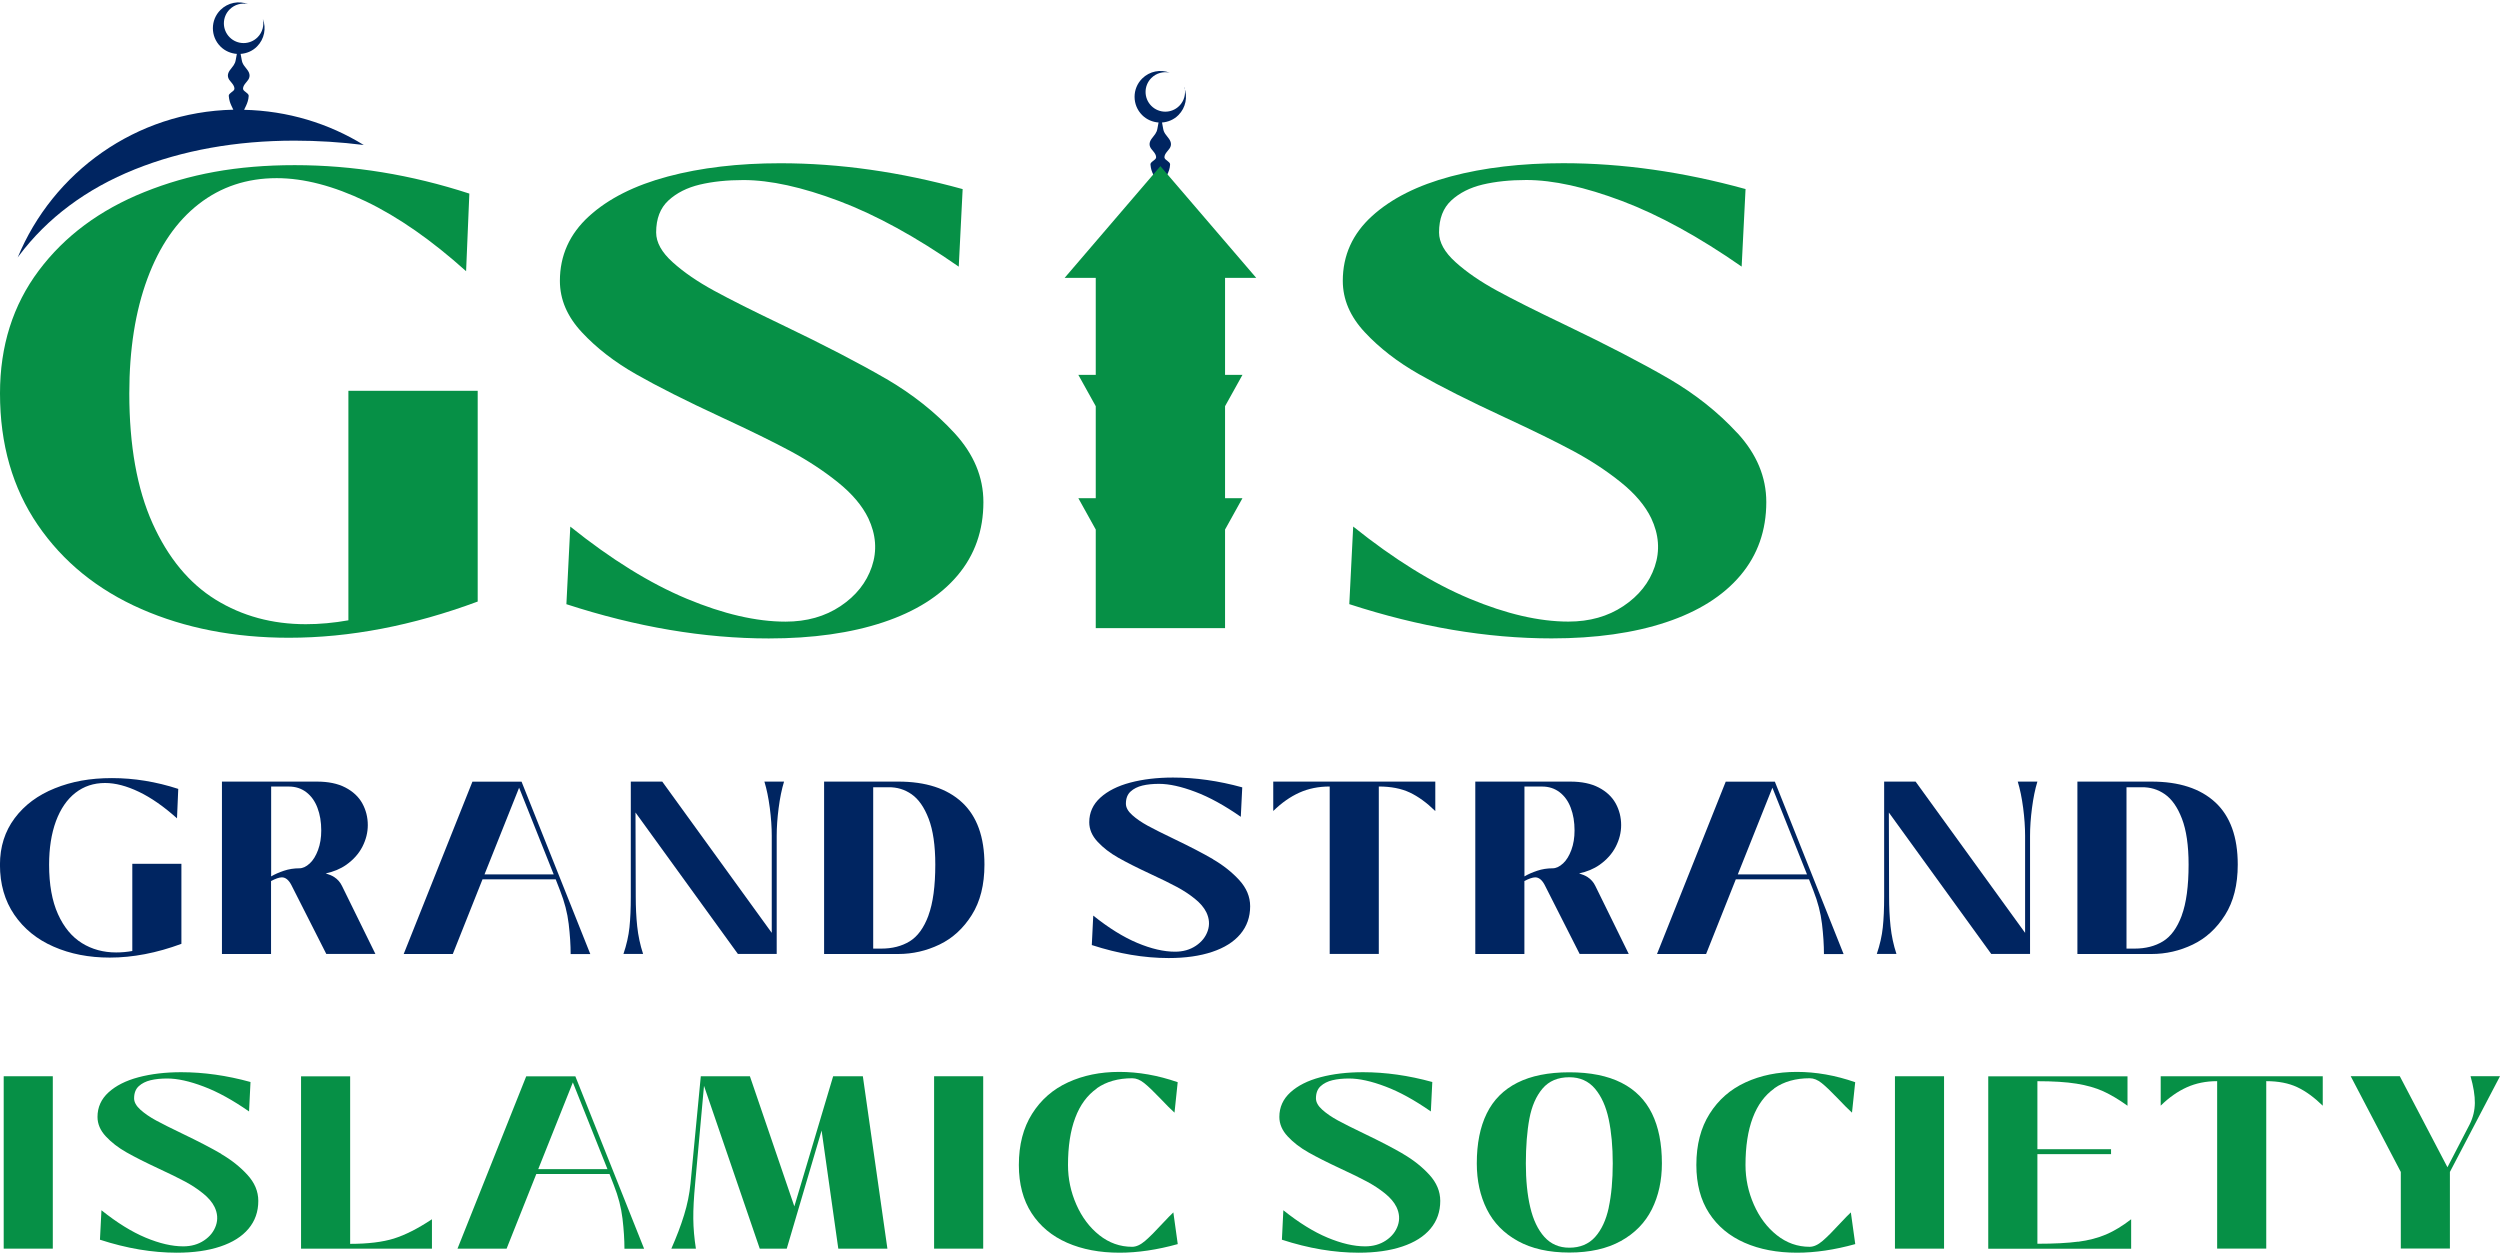
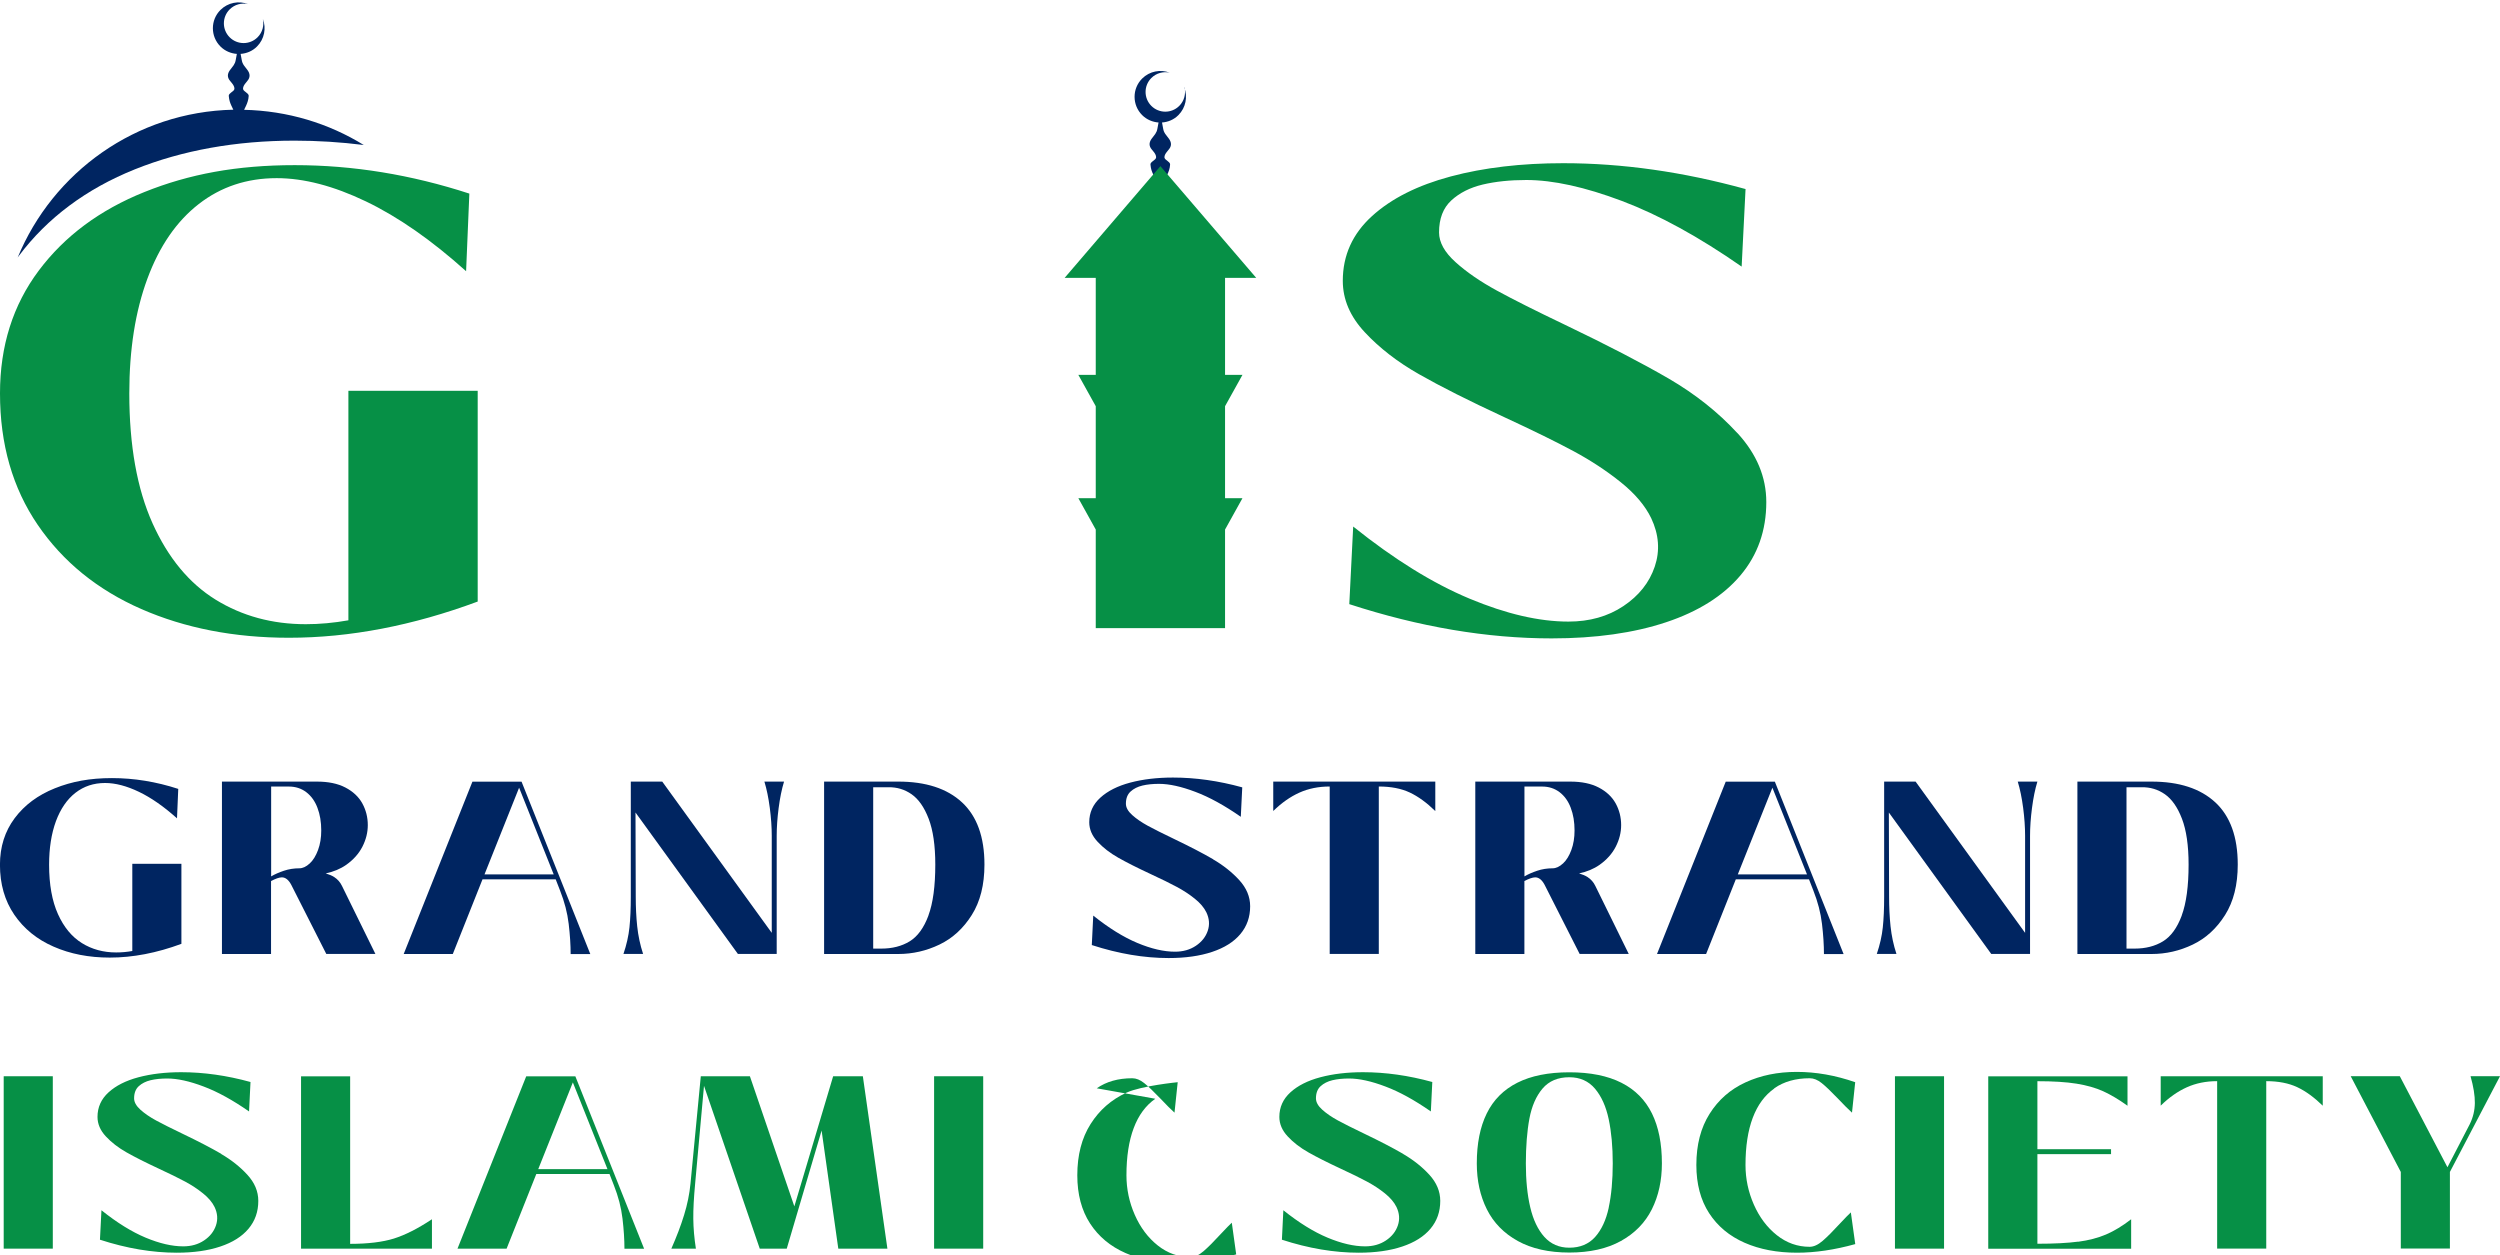
<svg xmlns="http://www.w3.org/2000/svg" id="Layer_1" viewBox="0 0 500 251">
  <defs>
    <style>      .cls-1 {        fill: #002561;      }      .cls-2 {        fill: #069046;      }    </style>
  </defs>
  <g>
    <path class="cls-1" d="M48.82,21.96c.27-.56.56-1.11.72-1.67.11-.34.17-.69.19-1.03.03-.17-.02-.34-.2-.52-.17-.17-.43-.34-.63-.52-.43-.34-.3-.69-.16-1.03.16-.34.49-.69.75-1.03.58-.69.53-1.38.06-2.07-.23-.34-.55-.69-.78-1.03-.11-.17-.21-.34-.28-.52-.07-.17-.1-.34-.14-.52-.09-.41-.16-.83-.23-1.24,1.2-.09,2.37-.56,3.28-1.48,1.49-1.49,1.88-3.67,1.17-5.52.29,1.28-.06,2.68-1.06,3.68-1.54,1.54-4.04,1.54-5.58,0-1.54-1.54-1.54-4.04,0-5.58,1-1,2.4-1.35,3.68-1.06-1.85-.71-4.02-.32-5.52,1.17-2.02,2.02-2.02,5.29,0,7.31.91.91,2.09,1.39,3.28,1.48-.07.41-.14.83-.23,1.24-.04.17-.07.34-.14.52-.07.17-.16.34-.28.52-.23.34-.54.69-.78,1.03-.47.69-.52,1.38.06,2.07.27.34.6.69.75,1.03.14.34.27.69-.16,1.03-.2.17-.46.34-.63.52-.18.17-.23.34-.2.52.03.34.09.69.19,1.03.16.55.45,1.1.71,1.65-19.49.42-36.1,12.51-43.13,29.57.08-.11.16-.23.24-.34,5.69-7.59,13.51-13.42,23.24-17.32,9.47-3.79,20.19-5.72,31.89-5.72,4.6,0,9.22.29,13.85.87-7-4.32-15.2-6.85-23.98-7.04Z" />
    <path class="cls-1" d="M236.91,17.5c.29,1.28-.06,2.68-1.06,3.68-1.54,1.54-4.04,1.54-5.58,0s-1.54-4.04,0-5.58c1-1,2.4-1.35,3.68-1.06-1.85-.71-4.02-.32-5.52,1.17-2.02,2.02-2.02,5.29,0,7.31.91.91,2.09,1.39,3.28,1.48-.07.41-.14.83-.23,1.24-.04.17-.07.34-.14.52-.07.17-.16.34-.28.52-.23.34-.54.69-.78,1.03-.47.69-.52,1.38.06,2.07.27.34.6.69.75,1.03.14.34.27.69-.16,1.03-.2.17-.46.34-.63.52-.18.17-.23.34-.2.52.03.34.09.69.19,1.03.21.69.61,1.38.91,2.07.16.34.29.69.4,1.03.12.34.22.69.31,1.03h.29c.09-.34.19-.69.31-1.03.11-.34.24-.69.4-1.03.3-.69.7-1.38.91-2.07.11-.34.17-.69.19-1.03.03-.17-.02-.34-.2-.52-.17-.17-.43-.34-.63-.52-.43-.34-.3-.69-.16-1.03.16-.34.49-.69.75-1.03.58-.69.53-1.38.06-2.07-.23-.34-.55-.69-.78-1.03-.11-.17-.21-.34-.28-.52-.07-.17-.1-.34-.14-.52-.09-.41-.16-.83-.23-1.24,1.2-.09,2.37-.56,3.28-1.48,1.49-1.49,1.88-3.67,1.17-5.52Z" />
    <g>
      <path class="cls-2" d="M69.69,124.06c-2.93.52-5.78.78-8.53.78-6.72,0-12.74-1.64-18.04-4.91-5.3-3.28-9.5-8.36-12.61-15.26-3.1-6.9-4.65-15.56-4.65-25.99,0-8.79,1.21-16.44,3.62-22.95,2.41-6.51,5.84-11.48,10.28-14.93,4.44-3.45,9.63-5.17,15.58-5.17,5.43,0,11.38,1.55,17.84,4.65,6.46,3.1,13.14,7.76,20.04,13.96l.65-15.52c-11.64-3.79-23.27-5.69-34.91-5.69s-21.14,1.79-30.06,5.37c-8.92,3.58-15.97,8.81-21.14,15.71-5.17,6.9-7.76,15.08-7.76,24.57,0,10.17,2.52,18.94,7.56,26.31s11.94,12.97,20.69,16.81c8.75,3.83,18.6,5.75,29.54,5.75,12.15,0,24.74-2.41,37.75-7.24v-42.15h-25.86v45.9Z" />
-       <path class="cls-2" d="M177.13,75.71c-5.35-3.1-12.24-6.68-20.69-10.73-5.78-2.76-10.32-5.04-13.64-6.85-3.32-1.81-6.08-3.71-8.27-5.69-2.2-1.98-3.3-3.96-3.3-5.95,0-2.76.82-4.89,2.46-6.4,1.64-1.51,3.73-2.56,6.27-3.17,2.54-.6,5.45-.91,8.73-.91,5.34,0,11.72,1.4,19.14,4.2,7.41,2.8,15.39,7.18,23.92,13.12l.78-15.51c-12.5-3.45-24.65-5.17-36.46-5.17-8.36,0-15.86.88-22.5,2.65-6.64,1.77-11.9,4.42-15.77,7.95-3.88,3.54-5.82,7.84-5.82,12.93,0,3.71,1.46,7.13,4.4,10.28,2.93,3.15,6.55,5.95,10.86,8.4,4.31,2.46,10,5.32,17.07,8.6,5.77,2.67,10.39,4.94,13.83,6.79,3.45,1.86,6.59,3.92,9.44,6.21,2.84,2.28,4.87,4.68,6.08,7.18,1.55,3.28,1.79,6.51.71,9.7-1.08,3.19-3.17,5.82-6.27,7.89s-6.77,3.1-10.99,3.1c-5.86,0-12.46-1.53-19.78-4.59-7.33-3.06-15.09-7.86-23.27-14.42l-.78,15.52c14.05,4.57,27.54,6.85,40.47,6.85,8.79,0,16.42-1.08,22.89-3.23,6.46-2.15,11.42-5.28,14.87-9.37,3.45-4.09,5.17-8.99,5.17-14.67,0-5-1.92-9.59-5.75-13.77-3.84-4.18-8.43-7.82-13.77-10.93Z" />
      <path class="cls-2" d="M347.48,86.63c-3.84-4.18-8.43-7.82-13.77-10.93-5.35-3.1-12.24-6.68-20.69-10.73-5.78-2.76-10.32-5.04-13.64-6.85-3.32-1.81-6.08-3.71-8.27-5.69-2.2-1.98-3.3-3.96-3.3-5.95,0-2.76.82-4.89,2.46-6.4,1.64-1.51,3.73-2.56,6.27-3.17,2.54-.6,5.45-.91,8.73-.91,5.34,0,11.72,1.4,19.14,4.2,7.41,2.8,15.39,7.18,23.92,13.12l.78-15.51c-12.5-3.45-24.65-5.17-36.46-5.17-8.36,0-15.86.88-22.5,2.65-6.64,1.77-11.9,4.42-15.77,7.95-3.88,3.54-5.82,7.84-5.82,12.93,0,3.71,1.46,7.13,4.4,10.28,2.93,3.15,6.55,5.95,10.86,8.4,4.31,2.46,10,5.32,17.07,8.6,5.77,2.67,10.39,4.94,13.83,6.79,3.45,1.86,6.59,3.92,9.44,6.21,2.84,2.28,4.87,4.68,6.08,7.18,1.55,3.28,1.79,6.51.71,9.7-1.08,3.19-3.17,5.82-6.27,7.89s-6.77,3.1-10.99,3.1c-5.86,0-12.46-1.53-19.78-4.59-7.33-3.06-15.09-7.86-23.27-14.42l-.78,15.52c14.05,4.57,27.54,6.85,40.47,6.85,8.79,0,16.42-1.08,22.89-3.23,6.46-2.15,11.42-5.28,14.87-9.37,3.45-4.09,5.17-8.99,5.17-14.67,0-5-1.92-9.59-5.75-13.77Z" />
      <polygon class="cls-2" points="251.25 55.58 232.08 33.23 212.92 55.58 219.15 55.58 219.15 74.98 215.67 74.98 219.15 81.24 219.15 99.64 215.67 99.64 219.15 105.91 219.15 125.62 245.01 125.62 245.01 105.91 248.49 99.64 245.01 99.64 245.01 81.24 248.49 74.98 245.01 74.98 245.01 55.58 251.25 55.58" />
    </g>
  </g>
  <g>
    <g>
      <path class="cls-1" d="M26.47,190.2c-1.11.2-2.19.29-3.24.29-2.55,0-4.84-.62-6.85-1.87s-3.61-3.18-4.79-5.8c-1.18-2.62-1.77-5.91-1.77-9.87,0-3.34.46-6.24,1.37-8.72.92-2.47,2.22-4.36,3.9-5.67,1.69-1.31,3.66-1.96,5.92-1.96,2.06,0,4.32.59,6.78,1.77,2.46,1.18,4.99,2.95,7.61,5.3l.25-5.89c-4.42-1.44-8.84-2.16-13.26-2.16s-8.03.68-11.42,2.04c-3.39,1.36-6.07,3.35-8.03,5.97s-2.95,5.73-2.95,9.33c0,3.86.96,7.19,2.87,9.99,1.92,2.8,4.53,4.93,7.86,6.38,3.32,1.46,7.06,2.19,11.22,2.19,4.62,0,9.4-.92,14.34-2.75v-16.01h-9.82v17.43Z" />
      <path class="cls-1" d="M66.86,175.42c-.45-.29-1.03-.53-1.71-.74,1.55-.33,2.92-.89,4.09-1.71,1.44-1.02,2.52-2.23,3.24-3.63.72-1.41,1.08-2.85,1.08-4.32,0-1.57-.37-3.02-1.1-4.35-.74-1.33-1.87-2.38-3.39-3.17-1.52-.79-3.41-1.18-5.67-1.18h-19.01v34.48h9.82v-14.59c.43-.23.83-.41,1.2-.54.38-.13.7-.2.96-.2.72,0,1.34.49,1.87,1.47l7.02,13.85h9.82l-6.68-13.6c-.36-.75-.88-1.34-1.55-1.77ZM61.93,172.7c-.69.64-1.38.96-2.06.96-1.08,0-2.11.16-3.09.49-.98.33-1.83.7-2.55,1.13v-17.97h3.54c1.34,0,2.51.38,3.49,1.13.98.75,1.73,1.79,2.23,3.12.51,1.33.76,2.84.76,4.54,0,1.44-.21,2.74-.64,3.9-.43,1.16-.98,2.06-1.67,2.7Z" />
      <path class="cls-1" d="M94.49,156.32l-13.75,34.48h9.82l5.94-14.93h14.64l.88,2.26c.88,2.23,1.46,4.44,1.72,6.66.26,2.21.39,4.22.39,6.02h3.93l-13.75-34.48h-9.82ZM96.9,174.88l6.92-17.34,6.92,17.34h-13.85Z" />
      <path class="cls-1" d="M153.96,161.57c.26,2,.39,3.86.39,5.6v19.4l-21.9-30.25h-6.29v23.03c0,2.39-.09,4.44-.27,6.14-.18,1.7-.58,3.47-1.2,5.3h3.93c-.59-1.8-.98-3.64-1.18-5.53-.2-1.88-.29-3.86-.29-5.92l-.05-16.84,20.48,28.29h7.76v-23.62c0-1.7.13-3.56.39-5.57.26-2.01.62-3.77,1.08-5.28h-3.93c.46,1.51.82,3.26,1.08,5.25Z" />
      <path class="cls-1" d="M179.65,156.32h-14.83v34.48h14.83c2.88,0,5.63-.63,8.25-1.89,2.62-1.26,4.77-3.23,6.46-5.92,1.69-2.68,2.53-6.04,2.53-10.07,0-5.53-1.5-9.68-4.49-12.45s-7.24-4.15-12.75-4.15ZM185.69,183.11c-.92,2.47-2.17,4.19-3.76,5.16-1.59.97-3.48,1.45-5.67,1.45h-1.62v-32.27h3.04c1.7-.03,3.25.43,4.64,1.4,1.39.97,2.53,2.59,3.41,4.89.88,2.29,1.33,5.35,1.33,9.18,0,4.32-.46,7.72-1.38,10.19Z" />
      <path class="cls-1" d="M242.61,171.84c-2.03-1.18-4.65-2.54-7.86-4.08-2.19-1.05-3.92-1.92-5.18-2.6-1.26-.69-2.31-1.41-3.14-2.16-.84-.75-1.25-1.51-1.25-2.26,0-1.05.31-1.86.93-2.43.62-.57,1.42-.97,2.38-1.2.96-.23,2.07-.34,3.31-.34,2.03,0,4.45.53,7.27,1.6,2.82,1.06,5.84,2.73,9.09,4.99l.29-5.89c-4.75-1.31-9.36-1.96-13.85-1.96-3.18,0-6.02.34-8.55,1.01-2.52.67-4.52,1.68-5.99,3.02-1.47,1.34-2.21,2.98-2.21,4.91,0,1.41.56,2.71,1.67,3.9,1.11,1.2,2.49,2.26,4.13,3.19,1.64.93,3.8,2.02,6.48,3.27,2.19,1.02,3.95,1.87,5.25,2.58,1.31.7,2.51,1.49,3.59,2.36,1.08.87,1.85,1.78,2.31,2.73.59,1.24.68,2.47.27,3.68-.41,1.21-1.2,2.21-2.38,3-1.18.79-2.57,1.18-4.17,1.18-2.23,0-4.73-.58-7.51-1.74-2.78-1.16-5.73-2.99-8.84-5.48l-.29,5.89c5.34,1.74,10.46,2.6,15.37,2.6,3.34,0,6.24-.41,8.69-1.23,2.46-.82,4.34-2,5.65-3.56s1.96-3.41,1.96-5.57c0-1.9-.73-3.64-2.18-5.23-1.46-1.59-3.2-2.97-5.23-4.15Z" />
      <path class="cls-1" d="M254.64,162.21c1.67-1.64,3.41-2.86,5.23-3.68,1.82-.82,3.84-1.23,6.07-1.23v33.49h9.82v-33.49c2.42,0,4.49.4,6.19,1.2,1.7.8,3.4,2.04,5.11,3.71v-5.89h-32.41v5.89Z" />
      <path class="cls-1" d="M317.53,175.42c-.45-.29-1.03-.53-1.71-.74,1.55-.33,2.92-.89,4.09-1.71,1.44-1.02,2.52-2.23,3.24-3.63.72-1.41,1.08-2.85,1.08-4.32,0-1.57-.37-3.02-1.1-4.35-.74-1.33-1.87-2.38-3.39-3.17-1.52-.79-3.41-1.18-5.67-1.18h-19.01v34.48h9.82v-14.59c.42-.23.83-.41,1.2-.54.38-.13.7-.2.96-.2.72,0,1.34.49,1.87,1.47l7.02,13.85h9.82l-6.68-13.6c-.36-.75-.88-1.34-1.55-1.77ZM312.59,172.7c-.69.64-1.38.96-2.06.96-1.08,0-2.11.16-3.09.49-.98.33-1.83.7-2.55,1.13v-17.97h3.54c1.34,0,2.5.38,3.49,1.13.98.75,1.73,1.79,2.23,3.12.51,1.33.76,2.84.76,4.54,0,1.44-.21,2.74-.64,3.9s-.98,2.06-1.67,2.7Z" />
      <path class="cls-1" d="M345.15,156.32l-13.75,34.48h9.82l5.94-14.93h14.64l.88,2.26c.88,2.23,1.46,4.44,1.72,6.66.26,2.21.39,4.22.39,6.02h3.93l-13.75-34.48h-9.82ZM347.56,174.88l6.92-17.34,6.92,17.34h-13.85Z" />
      <path class="cls-1" d="M404.63,161.57c.26,2,.39,3.86.39,5.6v19.4l-21.9-30.25h-6.29v23.03c0,2.39-.09,4.44-.27,6.14-.18,1.7-.58,3.47-1.2,5.3h3.93c-.59-1.8-.98-3.64-1.18-5.53-.2-1.88-.29-3.86-.29-5.92l-.05-16.84,20.48,28.29h7.76v-23.62c0-1.7.13-3.56.39-5.57.26-2.01.62-3.77,1.08-5.28h-3.93c.46,1.51.82,3.26,1.08,5.25Z" />
      <path class="cls-1" d="M443.06,160.47c-3-2.77-7.24-4.15-12.75-4.15h-14.83v34.48h14.83c2.88,0,5.63-.63,8.25-1.89,2.62-1.26,4.77-3.23,6.46-5.92,1.69-2.68,2.53-6.04,2.53-10.07,0-5.53-1.5-9.68-4.49-12.45ZM436.35,183.11c-.92,2.47-2.17,4.19-3.76,5.16-1.59.97-3.48,1.45-5.67,1.45h-1.62v-32.27h3.04c1.7-.03,3.25.43,4.64,1.4,1.39.97,2.53,2.59,3.41,4.89.88,2.29,1.33,5.35,1.33,9.18,0,4.32-.46,7.72-1.38,10.19Z" />
    </g>
    <g>
      <rect class="cls-2" x=".74" y="215.25" width="9.82" height="34.48" />
      <path class="cls-2" d="M44.25,230.77c-2.03-1.18-4.65-2.54-7.86-4.08-2.19-1.05-3.92-1.92-5.18-2.6-1.26-.69-2.31-1.41-3.14-2.16-.83-.75-1.25-1.51-1.25-2.26,0-1.05.31-1.86.93-2.43.62-.57,1.42-.97,2.38-1.2.97-.23,2.07-.34,3.32-.34,2.03,0,4.45.53,7.27,1.6,2.82,1.06,5.84,2.73,9.09,4.99l.29-5.89c-4.75-1.31-9.36-1.96-13.85-1.96-3.18,0-6.02.34-8.55,1.01-2.52.67-4.52,1.68-5.99,3.02-1.47,1.34-2.21,2.98-2.21,4.91,0,1.41.56,2.71,1.67,3.9,1.11,1.2,2.49,2.26,4.13,3.19,1.64.93,3.8,2.02,6.48,3.27,2.19,1.02,3.94,1.87,5.25,2.58,1.31.7,2.5,1.49,3.58,2.36,1.08.87,1.85,1.78,2.31,2.73.59,1.24.68,2.47.27,3.68-.41,1.21-1.2,2.21-2.38,3-1.18.79-2.57,1.18-4.17,1.18-2.23,0-4.73-.58-7.51-1.74-2.78-1.16-5.73-2.99-8.84-5.48l-.3,5.89c5.34,1.74,10.46,2.6,15.37,2.6,3.34,0,6.24-.41,8.69-1.23,2.46-.82,4.34-2,5.65-3.56,1.31-1.56,1.96-3.41,1.96-5.57,0-1.9-.73-3.64-2.19-5.23-1.46-1.59-3.2-2.97-5.23-4.15Z" />
      <path class="cls-2" d="M70.03,248.75v-33.49h-9.82v34.48h26.18v-5.89c-2.82,1.87-5.35,3.15-7.61,3.86-2.26.7-5.17,1.06-8.74,1.06Z" />
      <path class="cls-2" d="M105.25,215.25l-13.75,34.48h9.82l5.94-14.93h14.64l.88,2.26c.88,2.23,1.46,4.44,1.72,6.66.26,2.21.39,4.22.39,6.02h3.93l-13.75-34.48h-9.82ZM107.65,233.82l6.92-17.34,6.92,17.34h-13.85Z" />
      <path class="cls-2" d="M166.63,215.25l-7.76,26.03-8.89-26.03h-9.82l-2.06,21.46c-.2,2.06-.62,4.16-1.28,6.29-.65,2.13-1.51,4.37-2.55,6.73h4.91c-.33-2.09-.5-4.09-.52-5.99-.02-1.9.11-4.24.37-7.02l1.77-19.55,11.15,32.56h5.4l6.97-23.62,3.34,23.62h9.82l-4.91-34.48h-5.94Z" />
      <rect class="cls-2" x="186.82" y="215.25" width="9.82" height="34.48" />
-       <path class="cls-2" d="M219.35,217.66c1.92-1.34,4.28-2.01,7.1-2.01.79,0,1.58.32,2.38.96.8.64,1.87,1.66,3.22,3.07,1.21,1.28,2.16,2.23,2.85,2.85l.64-6.09c-3.96-1.38-7.86-2.06-11.69-2.06s-7.21.7-10.24,2.09c-3.03,1.39-5.43,3.49-7.19,6.29-1.77,2.8-2.65,6.21-2.65,10.24,0,3.8.85,7.01,2.55,9.63,1.7,2.62,4.07,4.59,7.1,5.92,3.03,1.33,6.52,1.99,10.49,1.99,3.63,0,7.51-.57,11.64-1.72l-.88-6.34c-.43.39-1.15,1.13-2.16,2.21-1.41,1.54-2.57,2.7-3.49,3.49-.92.79-1.78,1.18-2.6,1.18-2.42,0-4.61-.78-6.56-2.33s-3.48-3.59-4.59-6.11c-1.11-2.52-1.67-5.16-1.67-7.91,0-3.73.48-6.88,1.45-9.45.96-2.57,2.41-4.53,4.32-5.87Z" />
+       <path class="cls-2" d="M219.35,217.66c1.92-1.34,4.28-2.01,7.1-2.01.79,0,1.58.32,2.38.96.8.64,1.87,1.66,3.22,3.07,1.21,1.28,2.16,2.23,2.85,2.85l.64-6.09s-7.21.7-10.24,2.09c-3.03,1.39-5.43,3.49-7.19,6.29-1.77,2.8-2.65,6.21-2.65,10.24,0,3.8.85,7.01,2.55,9.63,1.7,2.62,4.07,4.59,7.1,5.92,3.03,1.33,6.52,1.99,10.49,1.99,3.63,0,7.51-.57,11.64-1.72l-.88-6.34c-.43.39-1.15,1.13-2.16,2.21-1.41,1.54-2.57,2.7-3.49,3.49-.92.79-1.78,1.18-2.6,1.18-2.42,0-4.61-.78-6.56-2.33s-3.48-3.59-4.59-6.11c-1.11-2.52-1.67-5.16-1.67-7.91,0-3.73.48-6.88,1.45-9.45.96-2.57,2.41-4.53,4.32-5.87Z" />
      <path class="cls-2" d="M280.62,230.77c-2.03-1.18-4.65-2.54-7.86-4.08-2.19-1.05-3.92-1.92-5.18-2.6-1.26-.69-2.31-1.41-3.14-2.16-.84-.75-1.25-1.51-1.25-2.26,0-1.05.31-1.86.93-2.43.62-.57,1.42-.97,2.38-1.2.97-.23,2.07-.34,3.31-.34,2.03,0,4.45.53,7.27,1.6,2.82,1.06,5.84,2.73,9.09,4.99l.29-5.89c-4.75-1.31-9.36-1.96-13.85-1.96-3.18,0-6.02.34-8.54,1.01-2.52.67-4.52,1.68-5.99,3.02-1.47,1.34-2.21,2.98-2.21,4.91,0,1.41.56,2.71,1.67,3.9,1.11,1.2,2.49,2.26,4.13,3.19,1.64.93,3.8,2.02,6.48,3.27,2.19,1.02,3.95,1.87,5.25,2.58,1.31.7,2.51,1.49,3.59,2.36,1.08.87,1.85,1.78,2.31,2.73.59,1.24.68,2.47.27,3.68-.41,1.21-1.2,2.21-2.38,3-1.18.79-2.57,1.18-4.17,1.18-2.23,0-4.73-.58-7.51-1.74-2.78-1.16-5.73-2.99-8.84-5.48l-.29,5.89c5.34,1.74,10.46,2.6,15.37,2.6,3.34,0,6.24-.41,8.69-1.23,2.46-.82,4.34-2,5.65-3.56,1.31-1.56,1.96-3.41,1.96-5.57,0-1.9-.73-3.64-2.18-5.23-1.46-1.59-3.2-2.97-5.23-4.15Z" />
      <path class="cls-2" d="M324.28,216.55c-2.75-1.39-6.22-2.09-10.41-2.09s-7.66.7-10.41,2.09c-2.75,1.39-4.79,3.44-6.11,6.14-1.33,2.7-1.99,6.03-1.99,9.99,0,3.44.67,6.5,2.01,9.18,1.34,2.68,3.4,4.8,6.19,6.34,2.78,1.54,6.22,2.31,10.31,2.31s7.53-.77,10.31-2.31c2.78-1.54,4.84-3.65,6.19-6.34,1.34-2.68,2.01-5.75,2.01-9.18,0-3.96-.66-7.29-1.99-9.99-1.33-2.7-3.36-4.75-6.11-6.14ZM321.75,241.53c-.54,2.49-1.45,4.44-2.73,5.87-1.28,1.42-3,2.14-5.16,2.14-2.03,0-3.69-.72-4.99-2.16-1.29-1.44-2.23-3.41-2.82-5.92-.59-2.5-.88-5.43-.88-8.77s.24-6.46.71-8.96c.47-2.51,1.35-4.51,2.63-6.02,1.28-1.5,3.06-2.26,5.35-2.26,2.13,0,3.84.76,5.13,2.28,1.29,1.52,2.21,3.56,2.75,6.11.54,2.55.81,5.5.81,8.84s-.27,6.35-.81,8.84Z" />
      <path class="cls-2" d="M354.85,217.66c1.92-1.34,4.28-2.01,7.1-2.01.79,0,1.58.32,2.38.96.8.64,1.87,1.66,3.22,3.07,1.21,1.28,2.16,2.23,2.85,2.85l.64-6.09c-3.96-1.38-7.86-2.06-11.69-2.06s-7.21.7-10.24,2.09c-3.03,1.39-5.43,3.49-7.19,6.29-1.77,2.8-2.65,6.21-2.65,10.24,0,3.8.85,7.01,2.55,9.63,1.7,2.62,4.07,4.59,7.1,5.92,3.03,1.33,6.52,1.99,10.49,1.99,3.63,0,7.51-.57,11.64-1.72l-.88-6.34c-.43.39-1.15,1.13-2.16,2.21-1.41,1.54-2.57,2.7-3.49,3.49-.92.79-1.78,1.18-2.6,1.18-2.42,0-4.61-.78-6.56-2.33s-3.48-3.59-4.59-6.11c-1.11-2.52-1.67-5.16-1.67-7.91,0-3.73.48-6.88,1.45-9.45.97-2.57,2.41-4.53,4.32-5.87Z" />
      <rect class="cls-2" x="378.99" y="215.25" width="9.82" height="34.48" />
      <path class="cls-2" d="M415.63,248.33c-2.1.28-4.81.42-8.15.42v-17.93h14.73v-.98h-14.73v-13.6c3.14,0,5.75.16,7.81.49,2.06.33,3.85.84,5.35,1.52,1.51.69,3.13,1.65,4.86,2.9v-5.89h-27.85v34.48h28.58v-5.89c-1.74,1.34-3.41,2.36-5.03,3.05-1.62.69-3.48,1.17-5.57,1.45Z" />
      <path class="cls-2" d="M432.13,221.14c1.67-1.64,3.41-2.86,5.23-3.68,1.82-.82,3.84-1.23,6.07-1.23v33.49h9.82v-33.49c2.42,0,4.49.4,6.19,1.2,1.7.8,3.4,2.04,5.11,3.71v-5.89h-32.41v5.89Z" />
      <path class="cls-2" d="M494.11,215.25c.59,2.09.88,3.88.86,5.35-.02,1.47-.35,2.88-1.01,4.22l-4.47,8.63-9.53-18.21h-9.82l10.02,19.15v15.32h9.82v-15.32l10.02-19.15h-5.89Z" />
    </g>
  </g>
</svg>